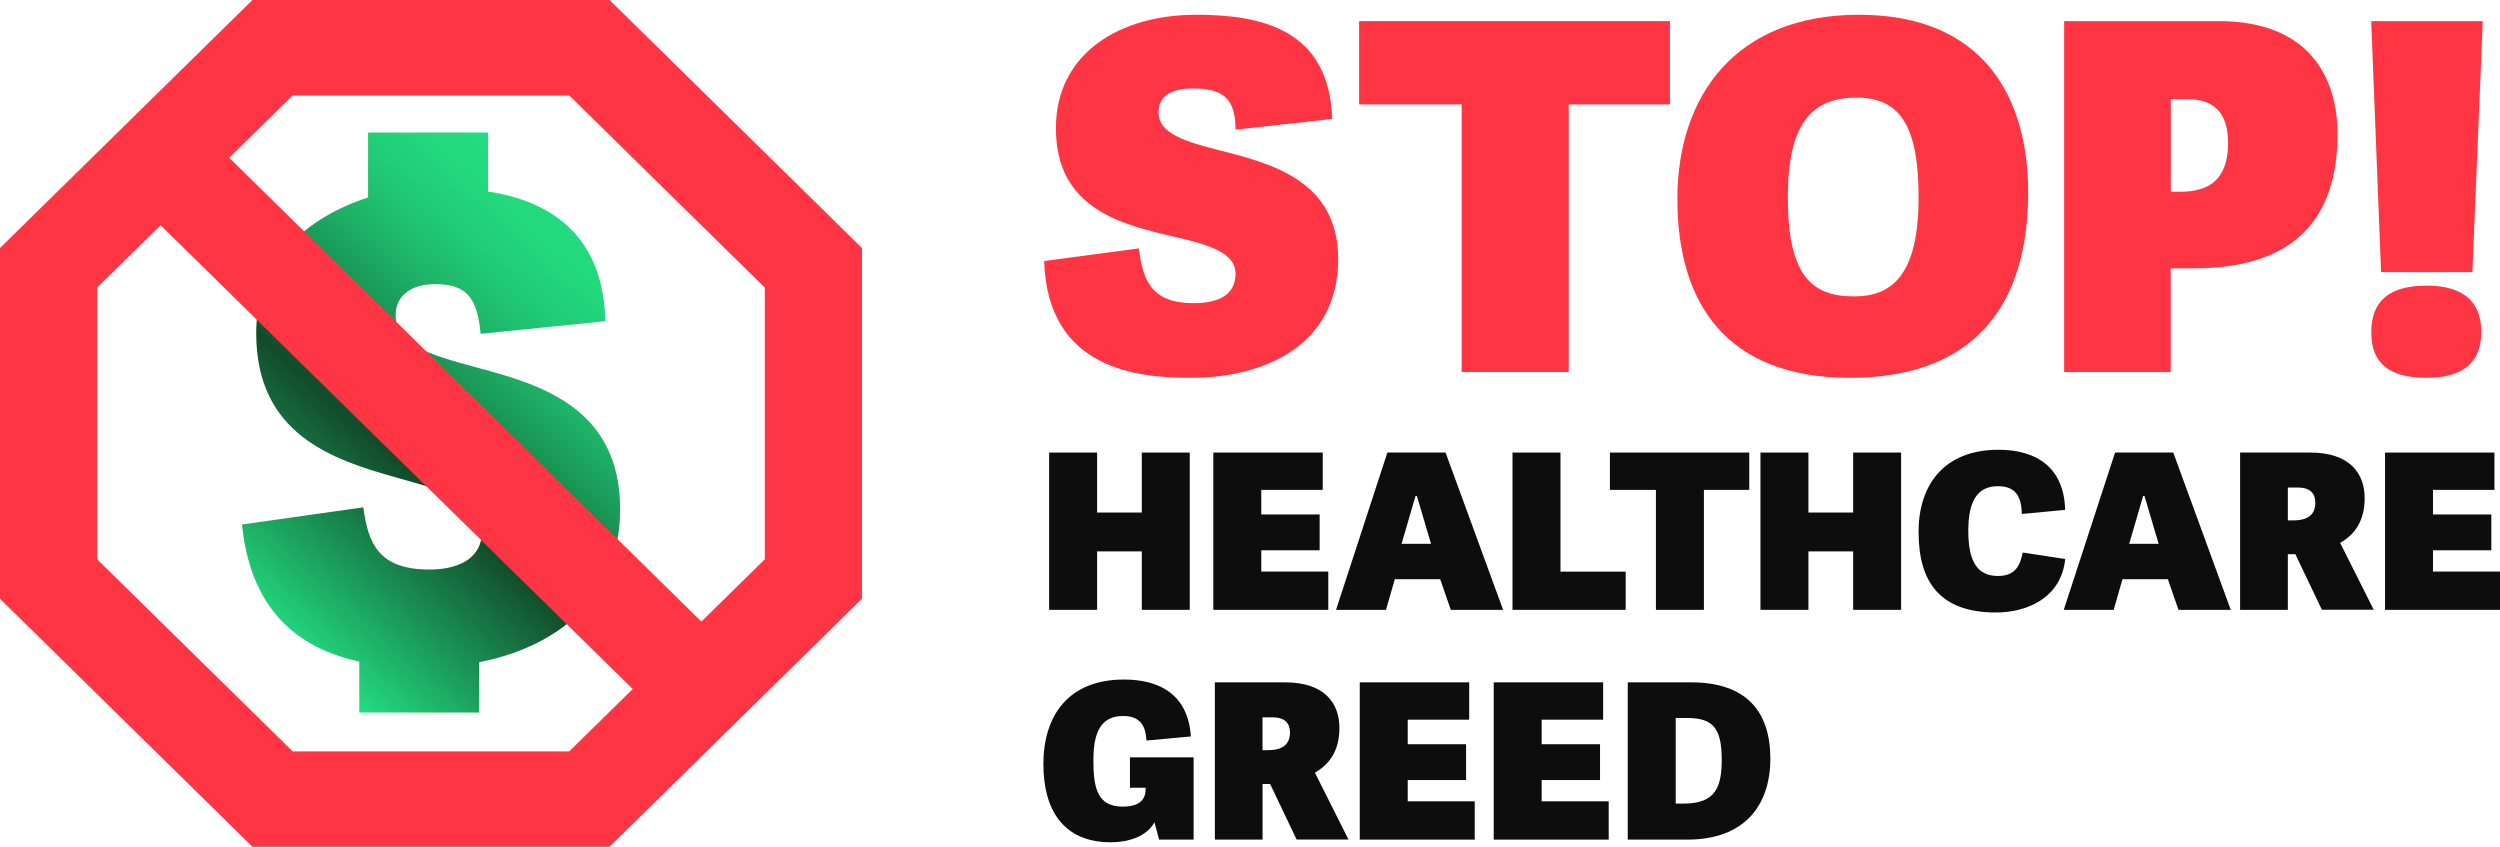
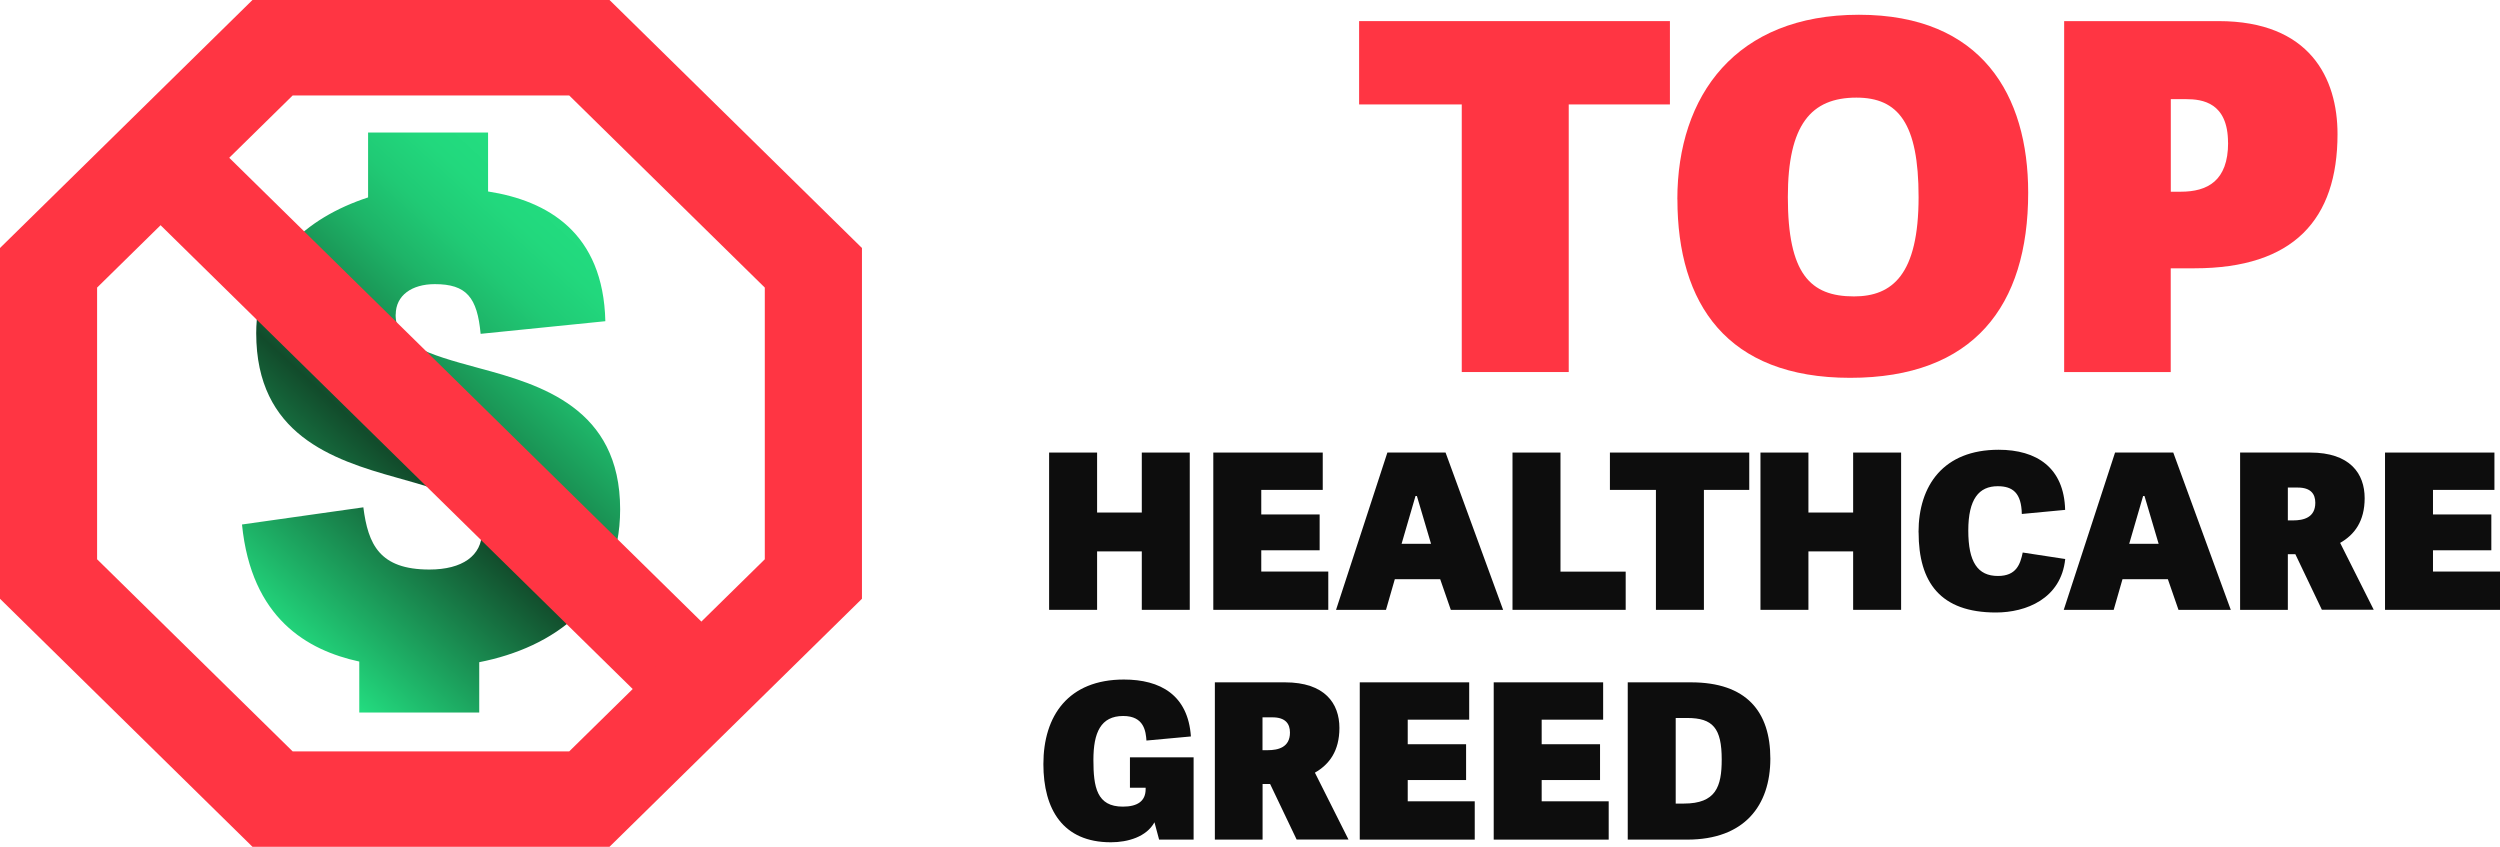
<svg xmlns="http://www.w3.org/2000/svg" width="124" height="42" viewBox="0 0 124 42" fill="none">
  <g clip-path="url(#clip0_594_1382)">
    <path d="M19.623 15.602C19.623 17.079 21.095 17.541 23.77 18.262C26.815 19.082 30.759 20.233 30.759 25.259C30.759 29.822 27.451 32.124 23.77 32.845V35.341H17.82V32.813C15.246 32.255 12.469 30.678 12.003 26.015L18.022 25.163C18.257 27.003 18.825 28.249 21.298 28.249C22.935 28.249 23.904 27.56 23.904 26.378C23.904 24.964 22.502 24.474 19.66 23.686C16.486 22.798 12.708 21.551 12.708 16.526C12.708 12.978 15.148 10.811 18.257 9.792V6.574H24.208V9.497C27.151 9.955 29.924 11.532 30.025 15.932L23.839 16.558C23.673 14.75 23.138 14.093 21.565 14.093C20.43 14.093 19.628 14.65 19.628 15.602H19.623Z" fill="url(#paint0_linear_594_1382)" />
    <path d="M9.791 6.275L6.386 9.62L33.201 35.962L36.606 32.617L9.791 6.275Z" fill="#FF3543" />
    <path d="M30.232 42H12.522L0 29.699V12.301L12.522 0H30.232L42.753 12.301V29.699L30.232 42ZM14.516 37.269H28.233L37.934 27.74V14.264L28.233 4.735H14.516L4.816 14.264V27.74L14.516 37.269Z" fill="#FF3543" />
-     <path d="M57.464 5.567C57.464 6.65 58.834 7.032 60.525 7.466C63.094 8.115 66.374 8.98 66.374 12.85C66.374 17.059 62.827 18.74 59.057 18.74C56.414 18.74 51.959 18.33 51.789 12.946L56.487 12.321C56.682 13.834 57.05 15.036 59.203 15.036C60.452 15.036 61.282 14.626 61.282 13.571C61.282 12.516 59.912 12.129 58.246 11.743C55.652 11.142 52.373 10.373 52.373 6.359C52.373 2.632 55.555 0.732 59.325 0.732C62.531 0.732 65.932 1.429 66.078 5.901L61.282 6.431C61.282 4.818 60.597 4.388 59.154 4.388C58.149 4.388 57.464 4.727 57.464 5.567Z" fill="#FF3543" />
-     <path d="M72.503 5.18H67.412V1.047H82.828V5.18H77.809V18.453H72.499V5.18H72.503Z" fill="#FF3543" />
+     <path d="M72.503 5.18H67.412V1.047H82.828V5.18H77.809V18.453H72.499H72.503Z" fill="#FF3543" />
    <path d="M83.196 9.891C83.196 4.723 86.107 0.732 92.203 0.732C98.3 0.732 100.598 4.723 100.598 9.557C100.598 15.184 97.882 18.74 91.766 18.74C85.649 18.74 83.2 15.06 83.2 9.891H83.196ZM95.162 9.772C95.162 6.116 94.157 4.842 92.078 4.842C89.828 4.842 88.677 6.188 88.677 9.772C88.677 13.571 89.779 14.702 91.956 14.702C93.865 14.702 95.162 13.619 95.162 9.772Z" fill="#FF3543" />
    <path d="M102.382 18.453V1.047H110.043C114.571 1.047 115.941 3.882 115.941 6.65C115.941 10.883 113.765 13.308 108.844 13.308H107.668V18.453H102.382ZM110.51 7.08C110.51 5.085 109.237 4.918 108.43 4.918H107.672V9.509H108.163C109.484 9.509 110.514 8.979 110.514 7.08H110.51Z" fill="#FF3543" />
-     <path d="M117.615 1.047H123.145L122.63 13.499H118.102L117.611 1.047H117.615ZM120.356 18.74C118.471 18.74 117.615 17.995 117.615 16.478C117.615 14.961 118.471 14.168 120.356 14.168C122.241 14.168 123.072 15.008 123.072 16.478C123.072 17.947 122.192 18.74 120.356 18.74Z" fill="#FF3543" />
    <path d="M56.633 30.248V27.349H54.416V30.248H52.036V22.447H54.416V25.422H56.633V22.447H59.012V30.248H56.633Z" fill="#0D0D0D" />
    <path d="M65.883 28.353V30.248H60.18V22.447H65.608V24.299H62.559V25.517H65.454V27.294H62.559V28.349H65.883V28.353Z" fill="#0D0D0D" />
    <path d="M74.55 30.248H71.96L71.433 28.727H69.183L68.745 30.248H66.268L68.814 22.447H71.7L74.554 30.248H74.55ZM70.209 24.602L69.519 26.971H70.979L70.278 24.602H70.213H70.209Z" fill="#0D0D0D" />
    <path d="M80.634 28.353V30.248H75.02V22.447H77.4V28.353H80.634Z" fill="#0D0D0D" />
    <path d="M82.134 24.299H79.852V22.447H86.763V24.299H84.514V30.248H82.134V24.299Z" fill="#0D0D0D" />
    <path d="M91.916 30.248V27.349H89.698V30.248H87.319V22.447H89.698V25.422H91.916V22.447H94.295V30.248H91.916Z" fill="#0D0D0D" />
    <path d="M95.159 26.401C95.159 24.064 96.407 22.308 99.131 22.308C101.016 22.308 102.378 23.192 102.431 25.29L100.282 25.493C100.262 24.45 99.832 24.116 99.087 24.116C98.154 24.116 97.627 24.753 97.627 26.314C97.627 27.875 98.089 28.568 99.099 28.568C100.011 28.568 100.205 27.986 100.327 27.405L102.435 27.727C102.228 29.71 100.473 30.38 99.001 30.38C96.249 30.38 95.163 28.894 95.163 26.405L95.159 26.401Z" fill="#0D0D0D" />
    <path d="M110.643 30.248H108.053L107.526 28.727H105.276L104.839 30.248H102.362L104.907 22.447H107.794L110.647 30.248H110.643ZM106.298 24.602L105.609 26.971H107.068L106.367 24.602H106.302H106.298Z" fill="#0D0D0D" />
    <path d="M115.167 30.248L113.85 27.489H113.477V30.248H111.109V22.447H114.587C116.562 22.447 117.287 23.491 117.287 24.709C117.287 25.852 116.785 26.521 116.071 26.927L117.737 30.244H115.171L115.167 30.248ZM114.839 24.936C114.839 24.506 114.62 24.183 113.971 24.183H113.477V25.812H113.74C114.255 25.812 114.839 25.673 114.839 24.94V24.936Z" fill="#0D0D0D" />
    <path d="M124 28.353V30.248H118.297V22.447H123.724V24.299H120.676V25.517H123.57V27.294H120.676V28.349H124V28.353Z" fill="#0D0D0D" />
    <path d="M55.097 41.777C52.717 41.777 51.752 40.14 51.752 37.898C51.752 35.497 52.993 33.705 55.745 33.705C57.553 33.705 58.927 34.47 59.069 36.528L56.864 36.731C56.832 36.289 56.755 35.513 55.713 35.513C54.594 35.513 54.233 36.341 54.233 37.691C54.233 39.041 54.4 40.009 55.693 40.009C56.418 40.009 56.824 39.738 56.824 39.137V39.073H56.045V37.564H59.203V41.645H57.492L57.261 40.785C56.868 41.506 55.944 41.777 55.101 41.777H55.097Z" fill="#0D0D0D" />
    <path d="M64.315 41.645L62.997 38.885H62.624V41.645H60.257V33.844H63.735C65.709 33.844 66.435 34.887 66.435 36.106C66.435 37.248 65.932 37.917 65.219 38.324L66.885 41.641H64.319L64.315 41.645ZM63.982 36.333C63.982 35.903 63.763 35.58 63.115 35.58H62.62V37.209H62.884C63.398 37.209 63.982 37.069 63.982 36.337V36.333Z" fill="#0D0D0D" />
    <path d="M73.147 39.749V41.645H67.444V33.844H72.872V35.696H69.823V36.914H72.718V38.69H69.823V39.745H73.147V39.749Z" fill="#0D0D0D" />
    <path d="M79.791 39.749V41.645H74.088V33.844H79.516V35.696H76.467V36.914H79.362V38.69H76.467V39.745H79.791V39.749Z" fill="#0D0D0D" />
    <path d="M80.736 33.844H83.873C86.626 33.844 87.809 35.297 87.809 37.627C87.809 39.956 86.524 41.645 83.687 41.645H80.736V33.844ZM85.397 37.671C85.397 36.118 84.96 35.612 83.687 35.612H83.115V39.857H83.52C85.11 39.857 85.397 39.017 85.397 37.671Z" fill="#0D0D0D" />
  </g>
  <defs>
    <linearGradient id="paint0_linear_594_1382" x1="12.299" y1="30.284" x2="29.541" y2="11.461" gradientUnits="userSpaceOnUse">
      <stop stop-color="#23DD80" />
      <stop offset="0.41" stop-color="#124B2B" />
      <stop offset="0.49" stop-color="#156C3E" />
      <stop offset="0.6" stop-color="#1A9455" />
      <stop offset="0.71" stop-color="#1EB468" />
      <stop offset="0.81" stop-color="#20CA75" />
      <stop offset="0.91" stop-color="#22D87D" />
      <stop offset="1" stop-color="#23DD80" />
    </linearGradient>
    <clipPath id="clip0_594_1382">
      <rect width="124" height="42" fill="white" />
    </clipPath>
  </defs>
</svg>